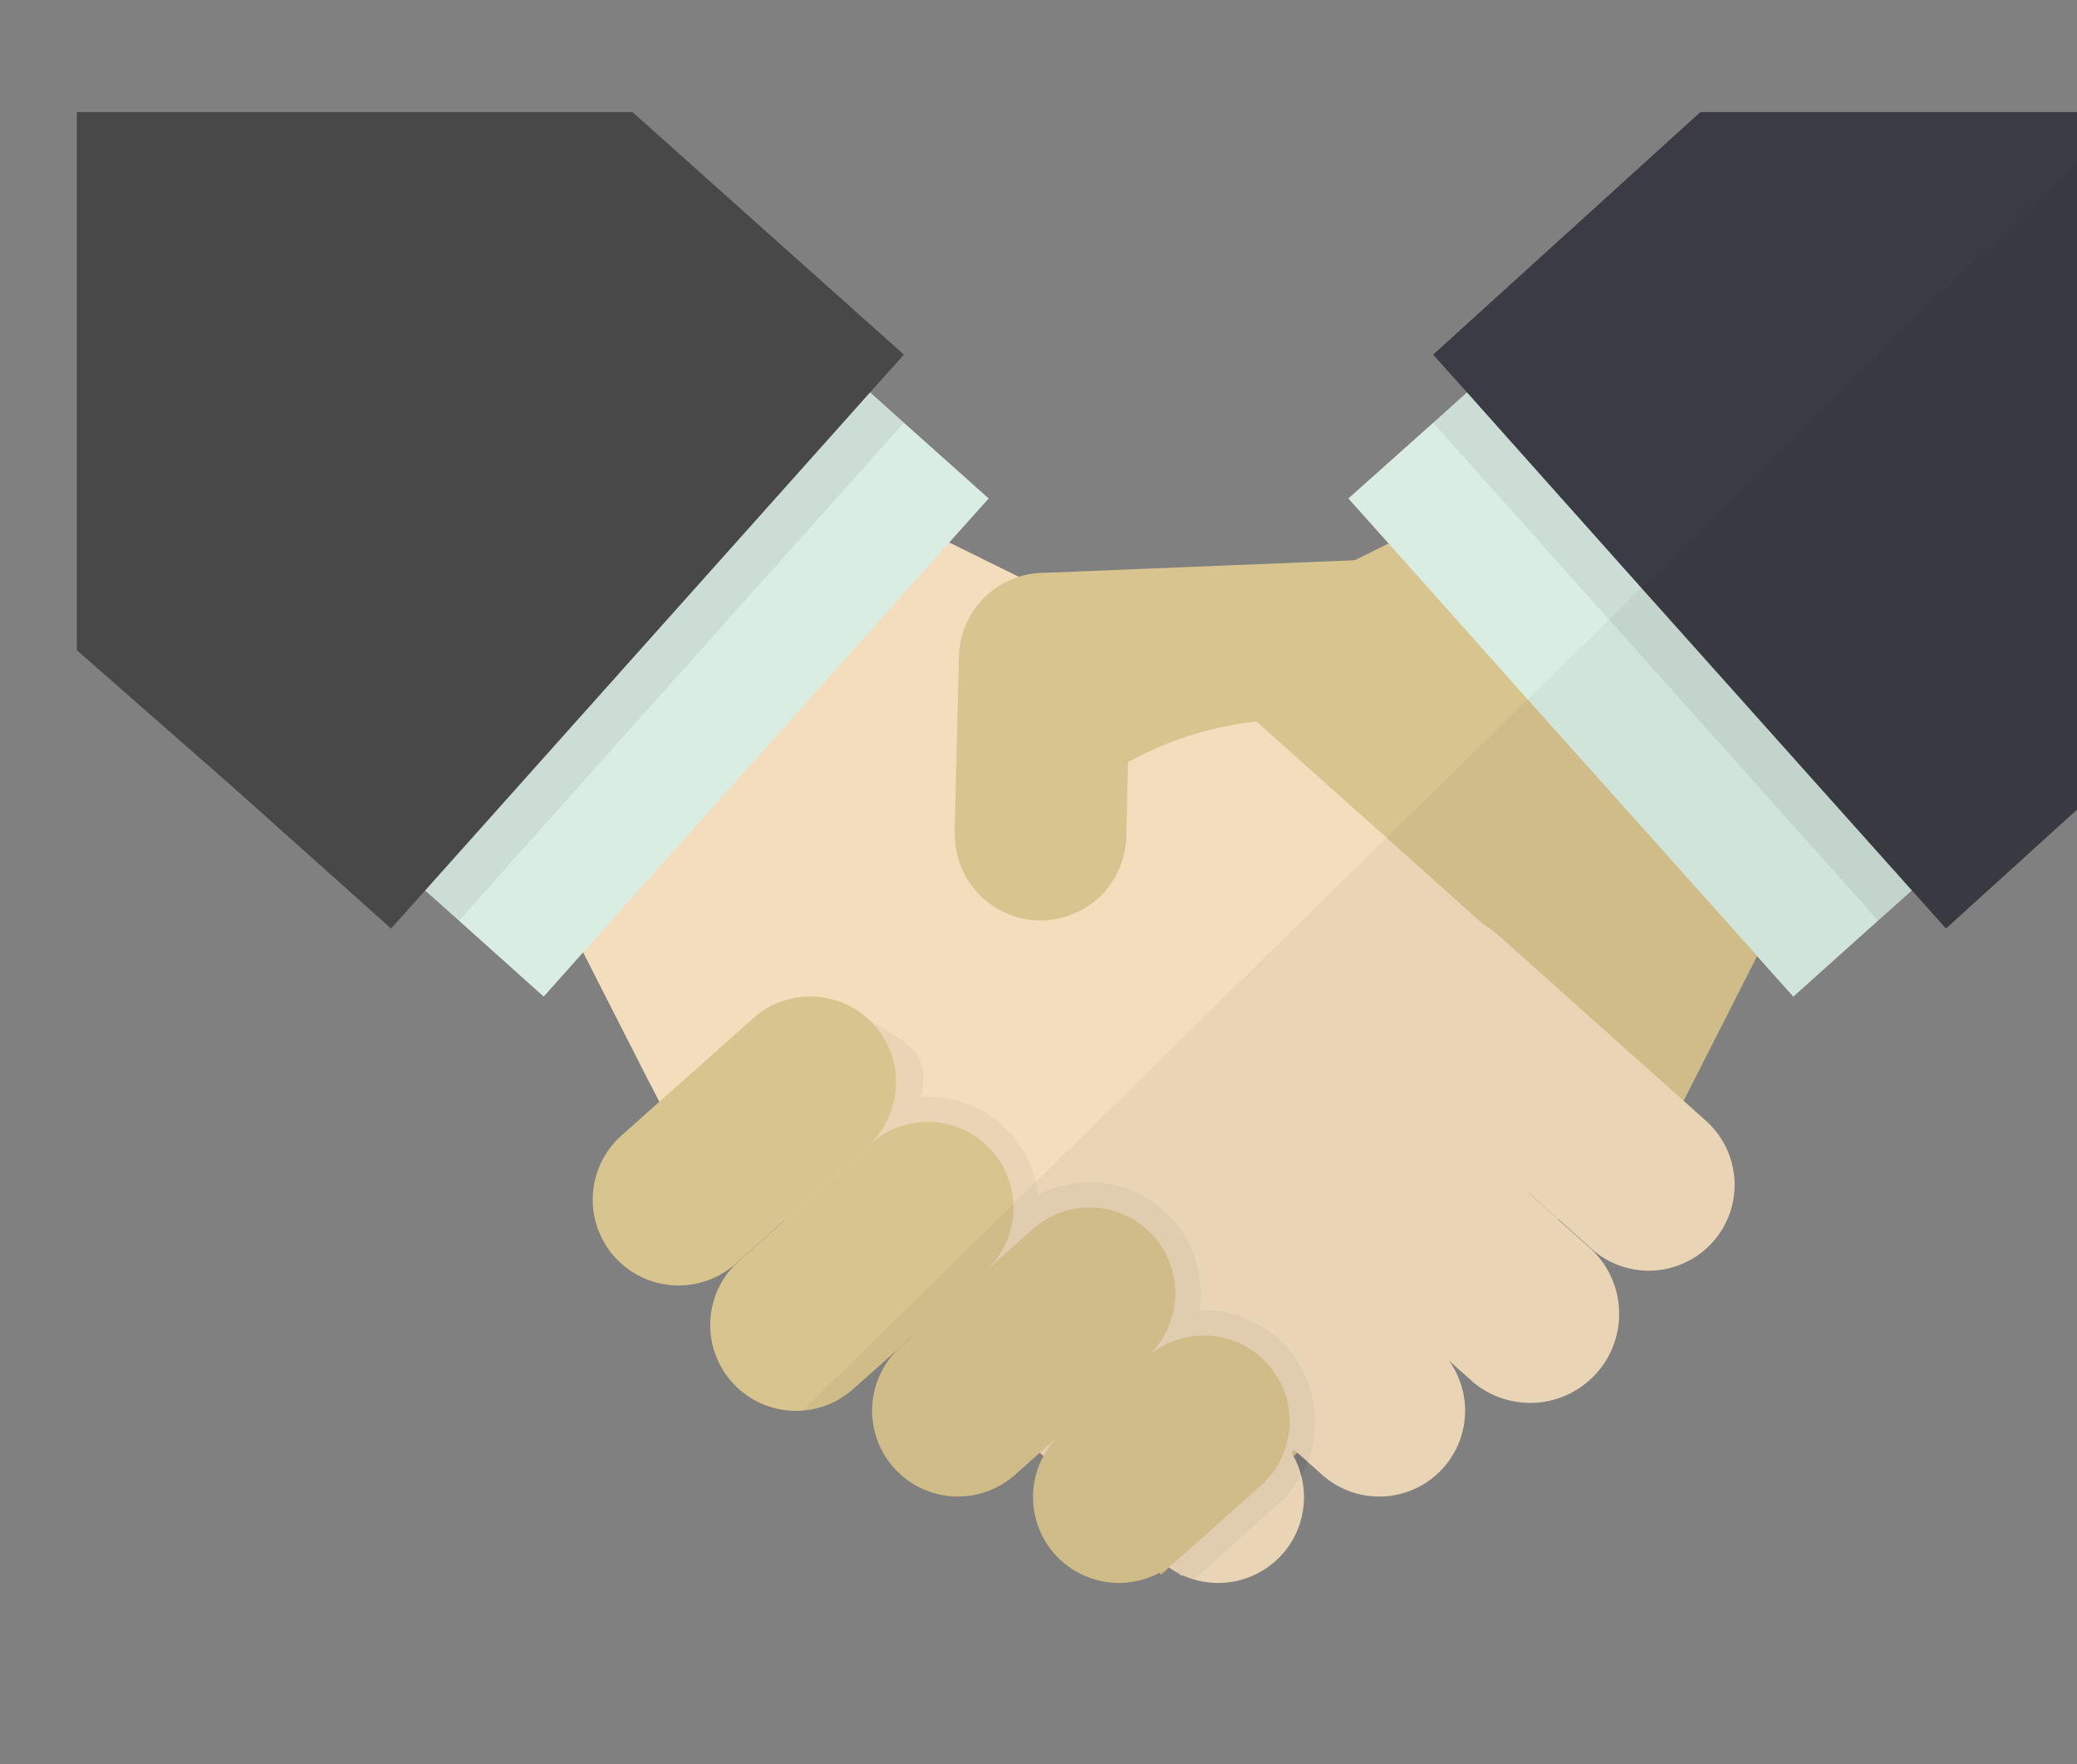
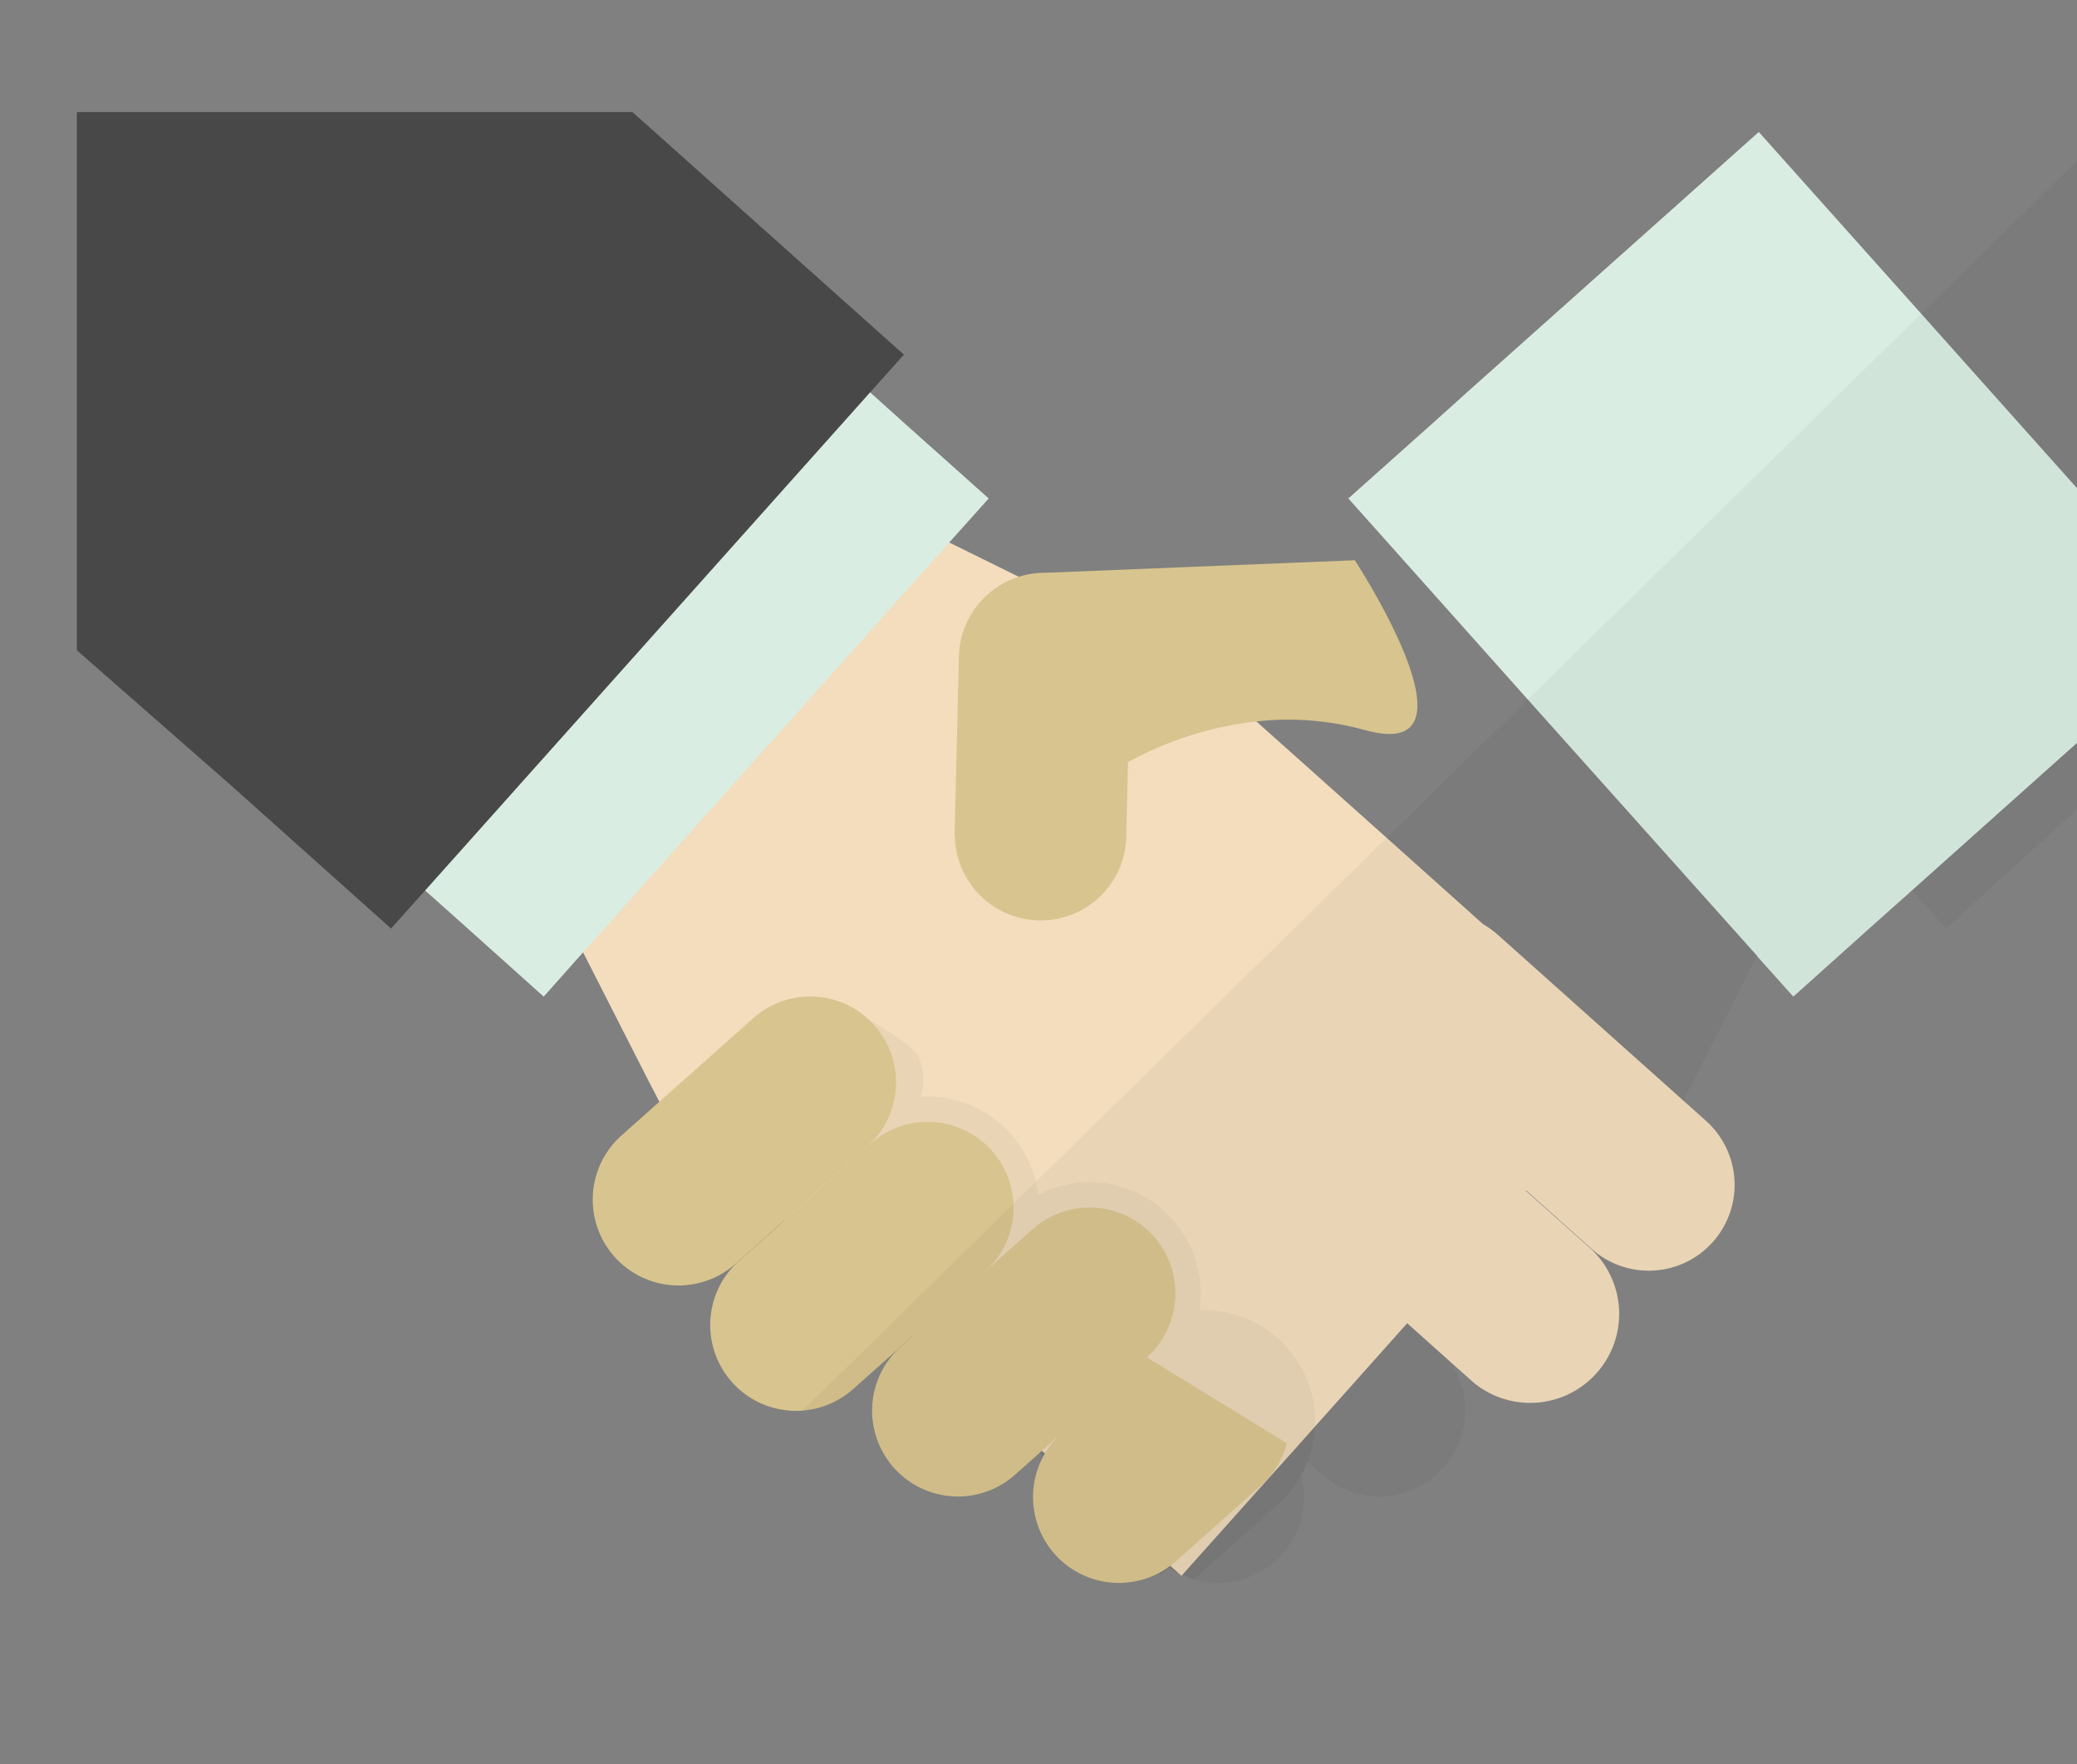
<svg xmlns="http://www.w3.org/2000/svg" width="146" height="124" viewBox="0 0 146 124">
  <rect x="0" y="0" width="146" height="124" fill="#808080" stroke="none" />
  <defs>
    <clipPath id="clip-path">
      <rect id="長方形_2793" data-name="長方形 2793" width="146" height="124" transform="translate(1346.377 3806)" fill="#fff" stroke="#707070" stroke-width="1" />
    </clipPath>
    <clipPath id="clip-path-2">
      <rect id="長方形_2620" data-name="長方形 2620" width="224.326" height="137.774" fill="none" />
    </clipPath>
    <clipPath id="clip-path-3">
      <rect id="長方形_2611" data-name="長方形 2611" width="150.793" height="103.471" fill="none" />
    </clipPath>
    <clipPath id="clip-path-4">
      <path id="パス_3303" data-name="パス 3303" d="M226.4,80.244l-2.372,2.133L218.062,87.7l2.831,3.17L230.2,101.3l16.588,18.542v.02l2.552,2.851,5.961-5.344,2.373-2.114,20.5-18.322L257.6,73.9,246.913,61.941Z" transform="translate(-218.062 -61.941)" fill="none" />
    </clipPath>
    <linearGradient id="linear-gradient" x1="-2.091" y1="1.68" x2="-2.081" y2="1.68" gradientUnits="objectBoundingBox">
      <stop offset="0" stop-color="#fff6ea" />
      <stop offset="1" stop-color="#daede3" />
    </linearGradient>
    <clipPath id="clip-path-6">
-       <rect id="長方形_2613" data-name="長方形 2613" width="60.114" height="60.772" fill="none" />
-     </clipPath>
+       </clipPath>
    <clipPath id="clip-path-7">
      <path id="パス_3307" data-name="パス 3307" d="M69.9,96.933l20.5,18.322,2.372,2.114,5.962,5.344,2.771-3.111,25.74-28.811,2.771-3.09-5.961-5.323-2.373-2.133-20.516-18.3Z" transform="translate(-69.903 -61.941)" fill="none" />
    </clipPath>
    <linearGradient id="linear-gradient-2" x1="-0.67" y1="1.68" x2="-0.661" y2="1.68" gradientUnits="objectBoundingBox">
      <stop offset="0" stop-color="#cee8f6" />
      <stop offset="1" stop-color="#daede3" />
    </linearGradient>
    <clipPath id="clip-path-10">
      <rect id="長方形_2617" data-name="長方形 2617" width="50.778" height="39.756" fill="none" />
    </clipPath>
    <clipPath id="clip-path-11">
      <rect id="長方形_2618" data-name="長方形 2618" width="136.996" height="123.526" fill="none" />
    </clipPath>
  </defs>
  <g id="culture__content-04-deco-02" transform="translate(-1346.377 -3806)" clip-path="url(#clip-path)">
    <g id="グループ_3222" data-name="グループ 3222" transform="translate(1315.472 3779.574)">
      <g id="グループ_3221" data-name="グループ 3221" clip-path="url(#clip-path-2)">
        <g id="グループ_3200" data-name="グループ 3200" transform="translate(36.307 34.303)">
          <g id="グループ_3199" data-name="グループ 3199" clip-path="url(#clip-path-3)">
-             <path id="パス_3302" data-name="パス 3302" d="M216.655,133.521l-3.17,6.221v.02L208.32,149.93h-.02l-.14.3-.319.6-8.314,7.437-.02.02-.22.2-9.052,8.1-.119.1-7.8,6.959-1.156,1.036-.259.239-1.754,1.555-.28.26h-.02l-6.2,5.563h-.02c-.119.119-.259.219-.379.339l-.1.1-.558.5-.12-.12-4.028-4.506-1.156-1.3-1.555-1.735-1.077-1.216-.12-.119-1.1-1.237-5.742-6.42-1.2-1.335v-.02l-.559-.618-.638-.7-.06-.06-5.583-6.281-1.2-1.316v-.02l-1.2-1.316-5.683-6.38-1.156-1.3,3.469-3.11,3.689-3.31,10.507-9.391,7.138-6.381,5.164-4.625,1.775-1.575,1.037-.5,12.979-6.4h.02l2.372-1.176,3.749-1.854,9.052,8.793Z" transform="translate(-95.374 -80.443)" fill="#d8c48e" />
-           </g>
+             </g>
        </g>
        <g id="グループ_3202" data-name="グループ 3202" transform="translate(125.686 35.701)">
          <g id="グループ_3201" data-name="グループ 3201" clip-path="url(#clip-path-4)">
            <rect id="長方形_2612" data-name="長方形 2612" width="60.113" height="60.772" transform="translate(0 0)" fill="url(#linear-gradient)" />
          </g>
        </g>
        <g id="グループ_3207" data-name="グループ 3207" transform="translate(36.307 34.303)">
          <g id="グループ_3206" data-name="グループ 3206" clip-path="url(#clip-path-3)">
            <g id="グループ_3205" data-name="グループ 3205" transform="translate(95.341 -3.945)" opacity="0.07">
              <g id="グループ_3204" data-name="グループ 3204">
                <g id="グループ_3203" data-name="グループ 3203" clip-path="url(#clip-path-6)">
                  <path id="パス_3304" data-name="パス 3304" d="M288.519,87.682l-5.962,5.323-20.5,18.323-2.373,2.114L240.248,91.709,228.4,78.45l2.373-2.134,26.139-23.368.319-.279,5.024,5.623,5.383,6.021Z" transform="translate(-228.405 -52.67)" fill="#040000" />
                </g>
              </g>
            </g>
-             <path id="パス_3305" data-name="パス 3305" d="M321.083,40.315l-.578.518L264.453,91.687l-2.393-2.672L242.5,67.143,230.778,54,228.4,51.353,282.2,2.532,285.034,0,297.7,14.156Z" transform="translate(-133.064 -34.303)" fill="#3a3b44" />
            <path id="パス_3306" data-name="パス 3306" d="M196.784,147.391l-.139.159-7.816,8.753-.02.02-.2.219-8.055,8.992-.1.12-6.48,7.258-1.455,1.635-.179.2-1.615,1.794-6.081,6.8-.04.06-.179-.159-.6-.538-5.961-5.324L156.11,175.8l-1.117-1-.219-.2-1.137-1.017-6.121-5.463-.458-.4-1.336-1.2v-.02l-1.316-1.176-.02-.02-6.38-5.682-1.336-1.2v-.02l-1.335-1.176L128.356,151l-.279-.579-.179-.339-.858-1.655-4.506-8.852-2.991-5.882,25.321-24.6,3.409,1.675,4.885,2.412,2.054,1.017,5.443,2.692,3.13,1.535,1.236.6,4.844,4.326,8.733,7.8,7.217,6.46Z" transform="translate(-86.948 -80.516)" fill="#f3ddbd" />
          </g>
        </g>
        <g id="グループ_3209" data-name="グループ 3209" transform="translate(40.291 35.701)">
          <g id="グループ_3208" data-name="グループ 3208" clip-path="url(#clip-path-7)">
            <rect id="長方形_2615" data-name="長方形 2615" width="60.114" height="60.772" transform="translate(0 0)" fill="url(#linear-gradient-2)" />
          </g>
        </g>
        <g id="グループ_3220" data-name="グループ 3220" transform="translate(36.307 34.303)">
          <g id="グループ_3219" data-name="グループ 3219" clip-path="url(#clip-path-3)">
            <g id="グループ_3212" data-name="グループ 3212" transform="translate(-1.977 -3.945)" opacity="0.07">
              <g id="グループ_3211" data-name="グループ 3211">
                <g id="グループ_3210" data-name="グループ 3210" clip-path="url(#clip-path-6)">
                  <path id="パス_3308" data-name="パス 3308" d="M119.674,78.45,88.391,113.441l-2.373-2.114L65.521,93,59.56,87.681,74.793,70.634,90.843,52.67l1.017.9L117.3,76.316Z" transform="translate(-59.56 -52.67)" fill="#040000" />
                </g>
              </g>
            </g>
            <path id="パス_3309" data-name="パス 3309" d="M94.443,51.353,92.071,54,60.787,89.016l-2.393,2.672L47.089,81.579,0,40.315,36.048,0,69.141,28.743Z" transform="translate(-36.307 -34.303)" fill="#484849" />
            <path id="パス_3310" data-name="パス 3310" d="M228.907,158.715a6.033,6.033,0,0,0-8.04,9l14.627,13.072a6.033,6.033,0,1,0,8.04-9Z" transform="translate(-129.018 -100.888)" fill="#f3ddbd" />
            <path id="パス_3311" data-name="パス 3311" d="M214.8,174.459a6.255,6.255,0,0,0-8.331,9.322L221.1,196.853a6.255,6.255,0,0,0,8.331-9.322Z" transform="translate(-122.94 -107.575)" fill="#f3ddbd" />
-             <path id="パス_3312" data-name="パス 3312" d="M196.036,186.258a6.033,6.033,0,0,0-8.04,9l14.627,13.072a6.033,6.033,0,1,0,8.04-9Z" transform="translate(-115.093 -112.556)" fill="#f3ddbd" />
-             <path id="パス_3313" data-name="パス 3313" d="M191.5,218.392a6.034,6.034,0,0,1-6.214,1.764,5.771,5.771,0,0,1-.809-.3c-.078-.036-.156-.074-.232-.114a5.767,5.767,0,0,1-.7-.422.307.307,0,0,1-.033-.022,5.949,5.949,0,0,1-.53-.422l-4.126-3.688-3.06-2.734-1.073-.961-.268-.239-1.1-.979-5-4.473a5.961,5.961,0,0,1-1-1.156,5.4,5.4,0,0,1-.318-.537,5.922,5.922,0,0,1-.615-1.846.02.02,0,0,1,0-.009,6.082,6.082,0,0,1-.074-1.068,5.921,5.921,0,0,1,.2-1.44,6.03,6.03,0,0,1,4.949-4.41,5.575,5.575,0,0,1,.99-.062h0a6.028,6.028,0,0,1,1.518.22c.083.023.164.048.244.072a6.041,6.041,0,0,1,2.146,1.238l5.959,5.326.9.805.552.494.809.722,6.406,5.727a5.892,5.892,0,0,1,.771.833,5.476,5.476,0,0,1,.371.543c.049.078.093.159.136.24a5.887,5.887,0,0,1,.534,1.348,6.029,6.029,0,0,1-1.334,5.555" transform="translate(-106.773 -117.023)" fill="#f3ddbd" />
            <path id="パス_3314" data-name="パス 3314" d="M182.41,121.856l-.04,1.436-.14,5.7-.119,5.264a6.024,6.024,0,0,1-12.043.039,1.632,1.632,0,0,1-.02-.319l.3-12.4a6.011,6.011,0,0,1,4.207-5.6,6.034,6.034,0,0,1,7.5,3.708,5.656,5.656,0,0,1,.359,2.174" transform="translate(-108.343 -83.313)" fill="#d8c48e" />
            <g id="グループ_3215" data-name="グループ 3215" transform="translate(36.263 63.626)" opacity="0.04">
              <g id="グループ_3214" data-name="グループ 3214">
                <g id="グループ_3213" data-name="グループ 3213" clip-path="url(#clip-path-10)">
                  <path id="パス_3315" data-name="パス 3315" d="M176.675,198.671a7.925,7.925,0,0,1-.078.8,8.018,8.018,0,0,1-.442,1.666,7.622,7.622,0,0,1-.45.956,7.75,7.75,0,0,1-1.627,2.039l-5.921,5.28a5.773,5.773,0,0,1-.809-.3l-.047.051-.186-.165a5.73,5.73,0,0,1-.7-.422l-.554.494-.11-.123a6.035,6.035,0,0,1-8.159-8.2l-.268-.239-1.735,1.545c-.136.123-.277.237-.422.344v0a6.034,6.034,0,0,1-9.623-5.152v0a6.018,6.018,0,0,1,1.761-3.961l-3.089,2.752c-.12.11-.246.212-.375.308a6.031,6.031,0,0,1-9.52-6.171v0a5.96,5.96,0,0,1,1.855-3.131l3.187-2.841,0,0-3.4,3.029a6.033,6.033,0,1,1-8.04-9l1.73-1.54,15.336-6.776s3.225,1.649,3.82,2.771a3.859,3.859,0,0,1,.141,2.808c.165-.013.335-.018.5-.018a7.83,7.83,0,0,1,5.834,2.611,7.746,7.746,0,0,1,1.931,4.292,7.8,7.8,0,0,1,3.608-.885c.168,0,.333,0,.5.016a7.82,7.82,0,0,1,7.233,8.988c.1,0,.206-.007.308-.007a7.819,7.819,0,0,1,7.812,8.192" transform="translate(-125.907 -169.905)" fill="#040000" />
                </g>
              </g>
            </g>
            <path id="パス_3316" data-name="パス 3316" d="M203.622,126.1a20.185,20.185,0,0,0-7.6-.6,24.476,24.476,0,0,0-9.012,2.851h-.02l-5.024-1.077-.6-10.926-.08-1.3,21.633-.877h.02s9.431,14.4.678,11.923" transform="translate(-113.106 -82.67)" fill="#d8c48e" />
            <path id="パス_3317" data-name="パス 3317" d="M147.07,174.762a5.98,5.98,0,0,1-1.853,3.131l-3.48,3.1-2.376,2.119-3.4,3.029a6.033,6.033,0,1,1-8.04-9l2.665-2.374L133.7,172l3.48-3.1a6.031,6.031,0,0,1,9.893,5.865" transform="translate(-89.644 -105.202)" fill="#d8c48e" />
            <path id="パス_3318" data-name="パス 3318" d="M161.547,189a6.153,6.153,0,0,1-.119.927h0A6,6,0,0,1,159.743,193l-.006.006c-.063.063-.127.123-.193.181l-3.69,3.288-.495.44-.869.773-1.107.986-.006.007-3.089,2.751c-.12.109-.246.213-.375.308a6.031,6.031,0,0,1-9.52-6.171v0a5.967,5.967,0,0,1,1.855-3.131l3.187-2.841,2.376-2.116,3.691-3.288A6.032,6.032,0,0,1,161.547,189" transform="translate(-95.714 -111.681)" fill="#d8c48e" />
            <path id="パス_3319" data-name="パス 3319" d="M181.1,200.621a5.886,5.886,0,0,1-.541,1.386s0,0,0,.007a5.965,5.965,0,0,1-1.278,1.616l-7.03,6.261-.346.311-.145.13-1.734,1.545c-.137.123-.277.237-.422.344v0a6.034,6.034,0,0,1-9.623-5.152v0a6.019,6.019,0,0,1,1.761-3.961l.006-.006c.078-.074.157-.15.237-.221l.865-.771.872-.776.489-.438,3.889-3.462.006-.007,3.134-2.791c.022-.02.045-.04.07-.061.1-.085.2-.168.3-.244a6.03,6.03,0,0,1,9.493,6.292" transform="translate(-104.072 -116.105)" fill="#d8c48e" />
-             <path id="パス_3320" data-name="パス 3320" d="M197.45,216.277c-.011.04-.022.083-.036.125a5.962,5.962,0,0,1-1.529,2.6l-.006.007c-.078.078-.159.154-.242.228l-5.975,5.327,0,0c-.13.114-.262.223-.4.326l-.13.094a6.14,6.14,0,0,1-.631.393,6.035,6.035,0,0,1-8.159-8.2c.032-.058.063-.116.1-.172.074-.13.154-.255.241-.378a5.966,5.966,0,0,1,.939-1.063l5.975-5.327a5.95,5.95,0,0,1,1.831-1.122.011.011,0,0,1,.009,0,5.821,5.821,0,0,1,1.352-.349,6.029,6.029,0,0,1,6.661,7.51" transform="translate(-112.394 -122.717)" fill="#d8c48e" />
+             <path id="パス_3320" data-name="パス 3320" d="M197.45,216.277c-.011.04-.022.083-.036.125a5.962,5.962,0,0,1-1.529,2.6l-.006.007c-.078.078-.159.154-.242.228l-5.975,5.327,0,0c-.13.114-.262.223-.4.326l-.13.094a6.14,6.14,0,0,1-.631.393,6.035,6.035,0,0,1-8.159-8.2c.032-.058.063-.116.1-.172.074-.13.154-.255.241-.378a5.966,5.966,0,0,1,.939-1.063l5.975-5.327" transform="translate(-112.394 -122.717)" fill="#d8c48e" />
            <g id="グループ_3218" data-name="グループ 3218" transform="translate(51.02 -20.144)" opacity="0.04">
              <g id="グループ_3217" data-name="グループ 3217">
                <g id="グループ_3216" data-name="グループ 3216" clip-path="url(#clip-path-11)">
                  <path id="パス_3321" data-name="パス 3321" d="M151.509,135.973a6,6,0,0,0,3.179-1.2,4.745,4.745,0,0,0,.376-.308l3.089-2.752a6.015,6.015,0,0,0-1.761,3.961v0a6.034,6.034,0,0,0,9.622,5.152v0c.145-.107.286-.221.422-.344l1.735-1.545.268.239a6.034,6.034,0,0,0,8.159,8.2l.11.123.554-.494a5.69,5.69,0,0,0,.7.422l.186.165.047-.051a5.671,5.671,0,0,0,.809.3,6.031,6.031,0,0,0,7.548-7.318,7.554,7.554,0,0,0,.448-.954l1.02.911a6.03,6.03,0,0,0,8.9-8.038l1.729,1.545a6.255,6.255,0,0,0,8.332-9.322l-2.363-2.112.027-.024,2.322,2.076a6.033,6.033,0,0,0,8.04-9l-1.586-1.417,5.18-10.182,2.557,2.862,8.333-7.447,2.383,2.666L288.5,50.73,265.123,24.566Z" transform="translate(-151.509 -24.566)" fill="#040000" />
                </g>
              </g>
            </g>
          </g>
        </g>
      </g>
    </g>
  </g>
</svg>